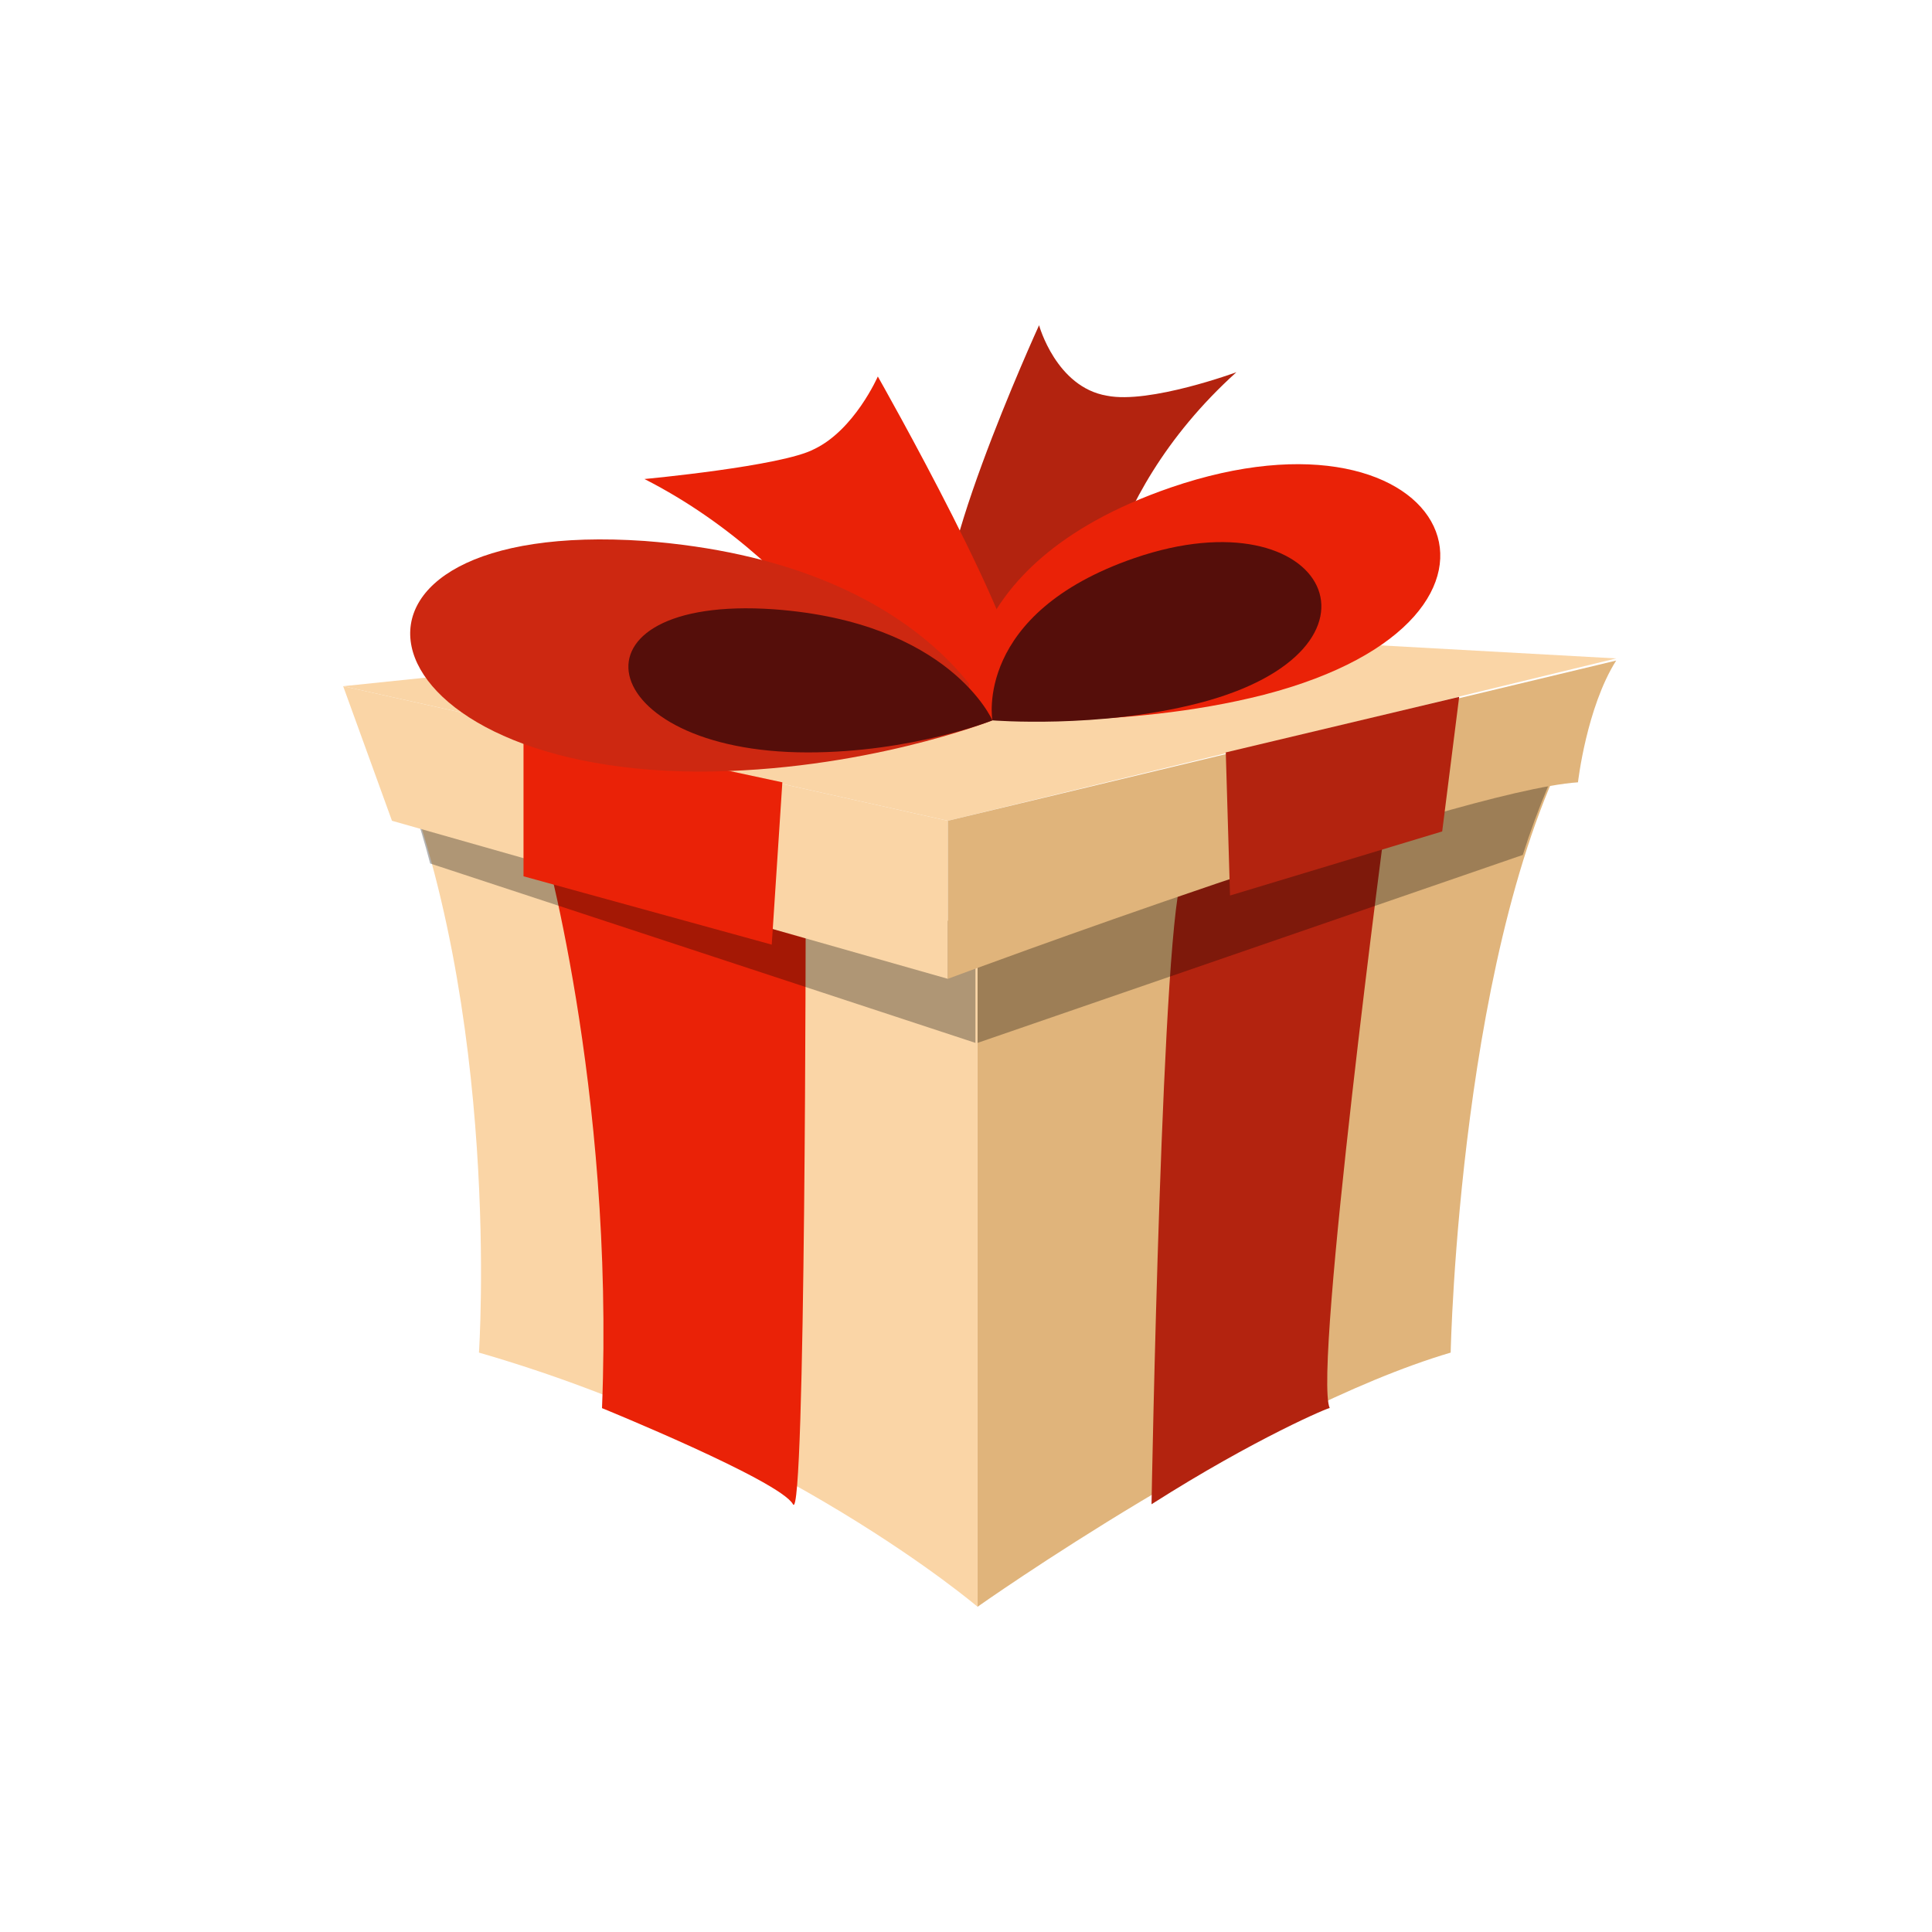
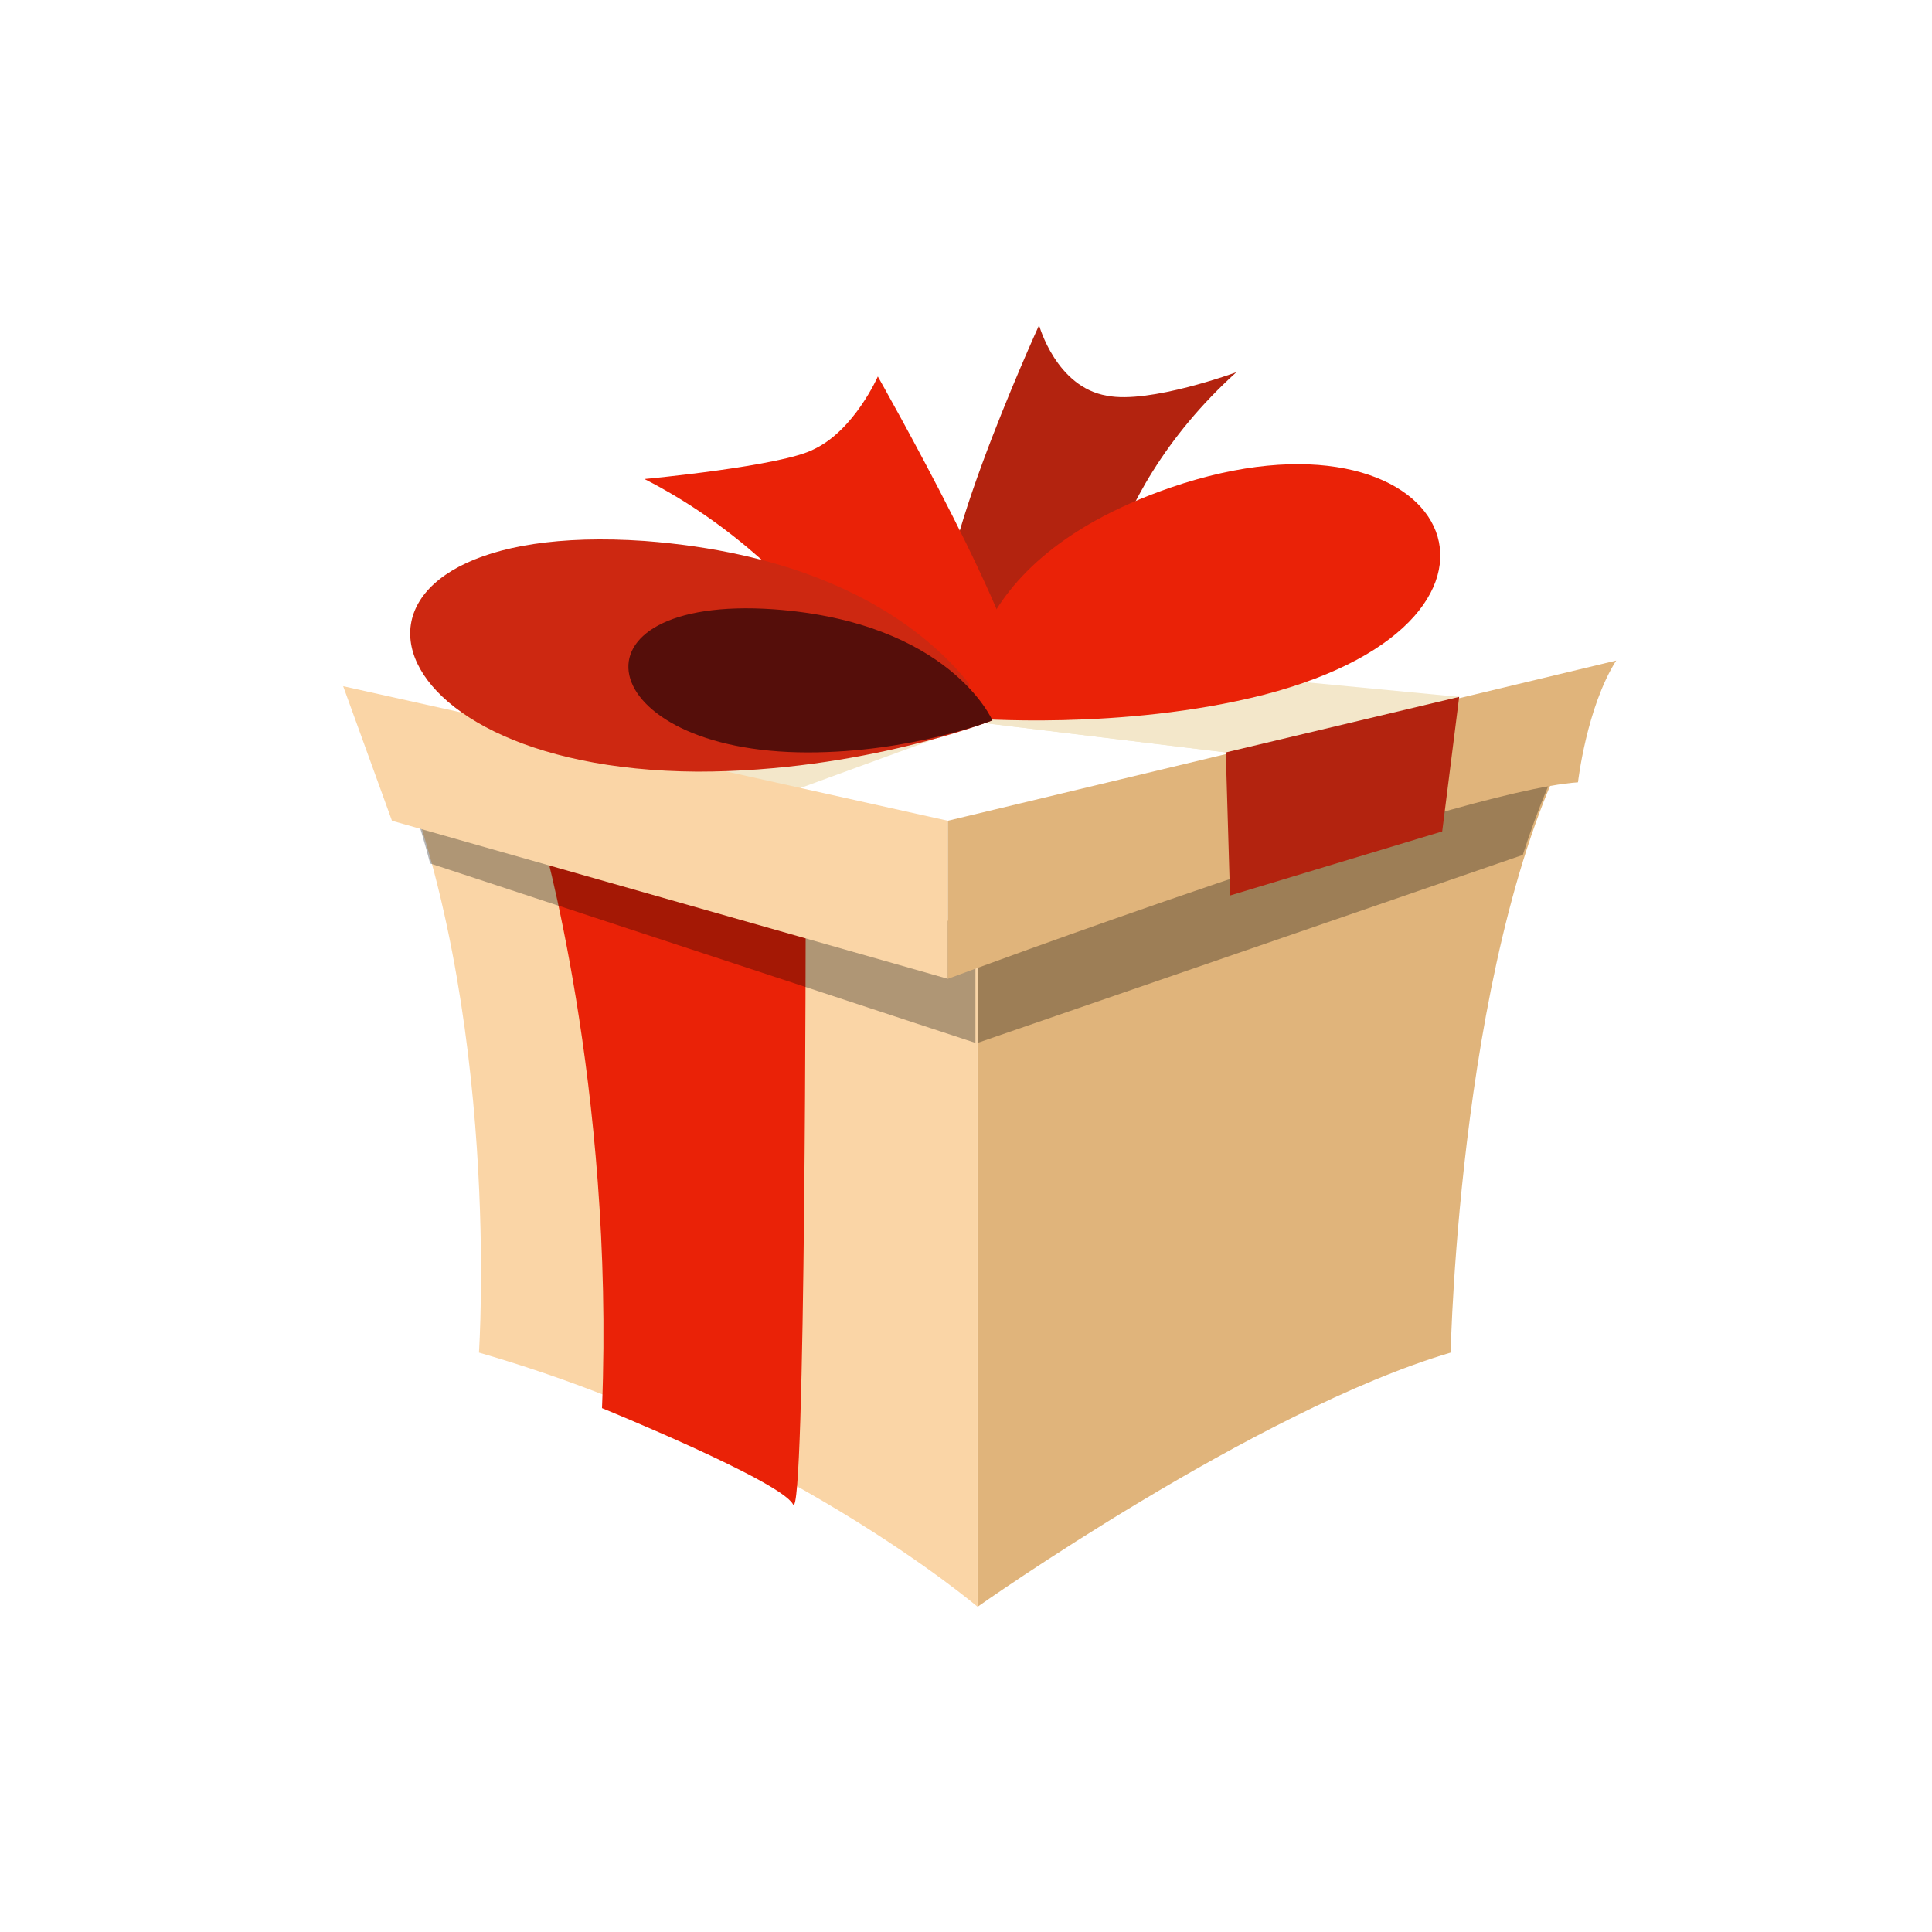
<svg xmlns="http://www.w3.org/2000/svg" width="212" height="212" viewBox="0 0 212 212" fill="none">
  <g filter="url(#filter0_f_649_112)">
    <circle cx="106" cy="106" r="46" fill="white" />
  </g>
  <path d="M107.267 102.016V176.312C107.267 176.312 137.766 154.75 159.184 148.422C159.184 148.422 160.116 102.484 173.386 79.516L107.267 102.016Z" fill="#E0B47B" />
-   <path d="M126.358 165.062C126.358 165.062 127.522 99.203 129.85 95.922C132.178 92.406 152.2 88.891 152.2 88.891C152.2 88.891 144.052 150.531 145.914 154.516C146.147 154.281 137.766 157.797 126.358 165.062Z" fill="#B3230F" />
  <path d="M107.267 176.312C107.267 176.312 85.848 158.031 52.556 148.422C52.556 148.422 55.117 110.688 43.011 81.859L107.267 102.016V176.312Z" fill="#FAD5A6" />
  <path d="M66.059 154.516C66.059 154.516 85.615 162.484 87.012 165.062C88.409 167.641 88.409 98.734 88.409 98.734C88.409 98.734 61.636 91.234 59.308 91.234C59.308 91.234 67.456 119.125 66.059 154.516Z" fill="#EA2207" />
  <path opacity="0.3" d="M107.267 102.016V114.437L167.1 93.812C168.73 88.656 170.825 83.734 173.153 79.516L107.267 102.016ZM47.202 94.75C46.038 90.297 44.641 86.078 42.778 81.859L107.035 102.016V114.437L47.202 94.75Z" fill="black" />
-   <path d="M57.445 79.75L70.948 92.641L85.848 85.844L107.5 79.281L134.506 82.562L148.708 85.375L160.116 76.469L57.445 79.75Z" fill="#F3E7CA" />
+   <path d="M57.445 79.75L70.948 92.641L107.5 79.281L134.506 82.562L148.708 85.375L160.116 76.469L57.445 79.75Z" fill="#F3E7CA" />
  <path d="M85.848 85.844L107.5 79.281L134.506 82.562L160.116 76.469L106.103 71.312L57.445 79.75L85.848 85.844Z" fill="#F3E7CA" />
-   <path d="M37.656 75.297L104.008 90.063L177.344 72.25L105.405 68.266L37.656 75.297Z" fill="#FAD5A6" />
  <path d="M37.656 75.297L43.011 90.063L104.008 107.406V90.063L37.656 75.297Z" fill="#FAD5A6" />
  <path d="M104.008 107.406C104.008 107.406 159.417 86.781 173.153 85.844C173.153 85.844 174.084 77.641 177.344 72.484L104.008 90.062V107.406Z" fill="#E0B47B" />
-   <path d="M57.445 79.75V96.156L84.684 103.656L85.848 85.844L57.445 79.75Z" fill="#EA2207" />
  <path d="M134.506 82.563L134.972 98.266L158.253 91.234L160.116 76.469L134.506 82.563Z" fill="#B3230F" />
  <path d="M119.839 71.547C119.839 71.547 119.839 55.141 135.67 40.844C135.67 40.844 126.125 44.359 121.468 43.422C115.881 42.484 114.018 35.688 114.018 35.688C114.018 35.688 100.515 65.219 104.473 68.969C108.431 72.953 119.839 71.547 119.839 71.547Z" fill="#B3230F" />
  <path d="M99.119 81.156C99.119 81.156 90.039 62.406 70.716 52.563C70.716 52.563 85.849 51.156 89.341 49.281C93.764 47.172 96.325 41.313 96.325 41.313C96.325 41.313 113.088 70.844 111.691 75.297C110.294 79.75 99.119 81.156 99.119 81.156Z" fill="#EA2207" />
  <path d="M108.897 79.047C108.897 79.047 94.695 84.672 76.536 84.672C38.355 84.438 33 56.781 70.716 59.359C101.68 61.703 108.897 79.047 108.897 79.047Z" fill="#CD2811" />
  <path d="M106.336 78.813C106.336 78.813 123.098 80.219 138.697 76.234C171.29 67.797 159.184 42.953 128.453 53.5C103.309 62.172 106.336 78.813 106.336 78.813Z" fill="#EA2207" />
  <path d="M108.897 79.047C108.897 79.047 100.05 82.563 88.642 82.563C64.895 82.563 61.403 65.219 84.917 66.859C104.241 68.266 108.897 79.047 108.897 79.047Z" fill="#550E0A" />
-   <path d="M108.897 79.047C108.897 79.047 120.538 79.984 131.48 77.172C154.296 71.312 145.682 53.969 124.496 61.234C106.802 67.328 108.897 79.047 108.897 79.047Z" fill="#550E0A" />
  <defs>
    <filter id="filter0_f_649_112" x="0" y="0" width="212" height="212" filterUnits="userSpaceOnUse" color-interpolation-filters="sRGB">
      <feFlood flood-opacity="0" result="BackgroundImageFix" />
      <feBlend mode="normal" in="SourceGraphic" in2="BackgroundImageFix" result="shape" />
      <feGaussianBlur stdDeviation="30" result="effect1_foregroundBlur_649_112" />
    </filter>
  </defs>
</svg>